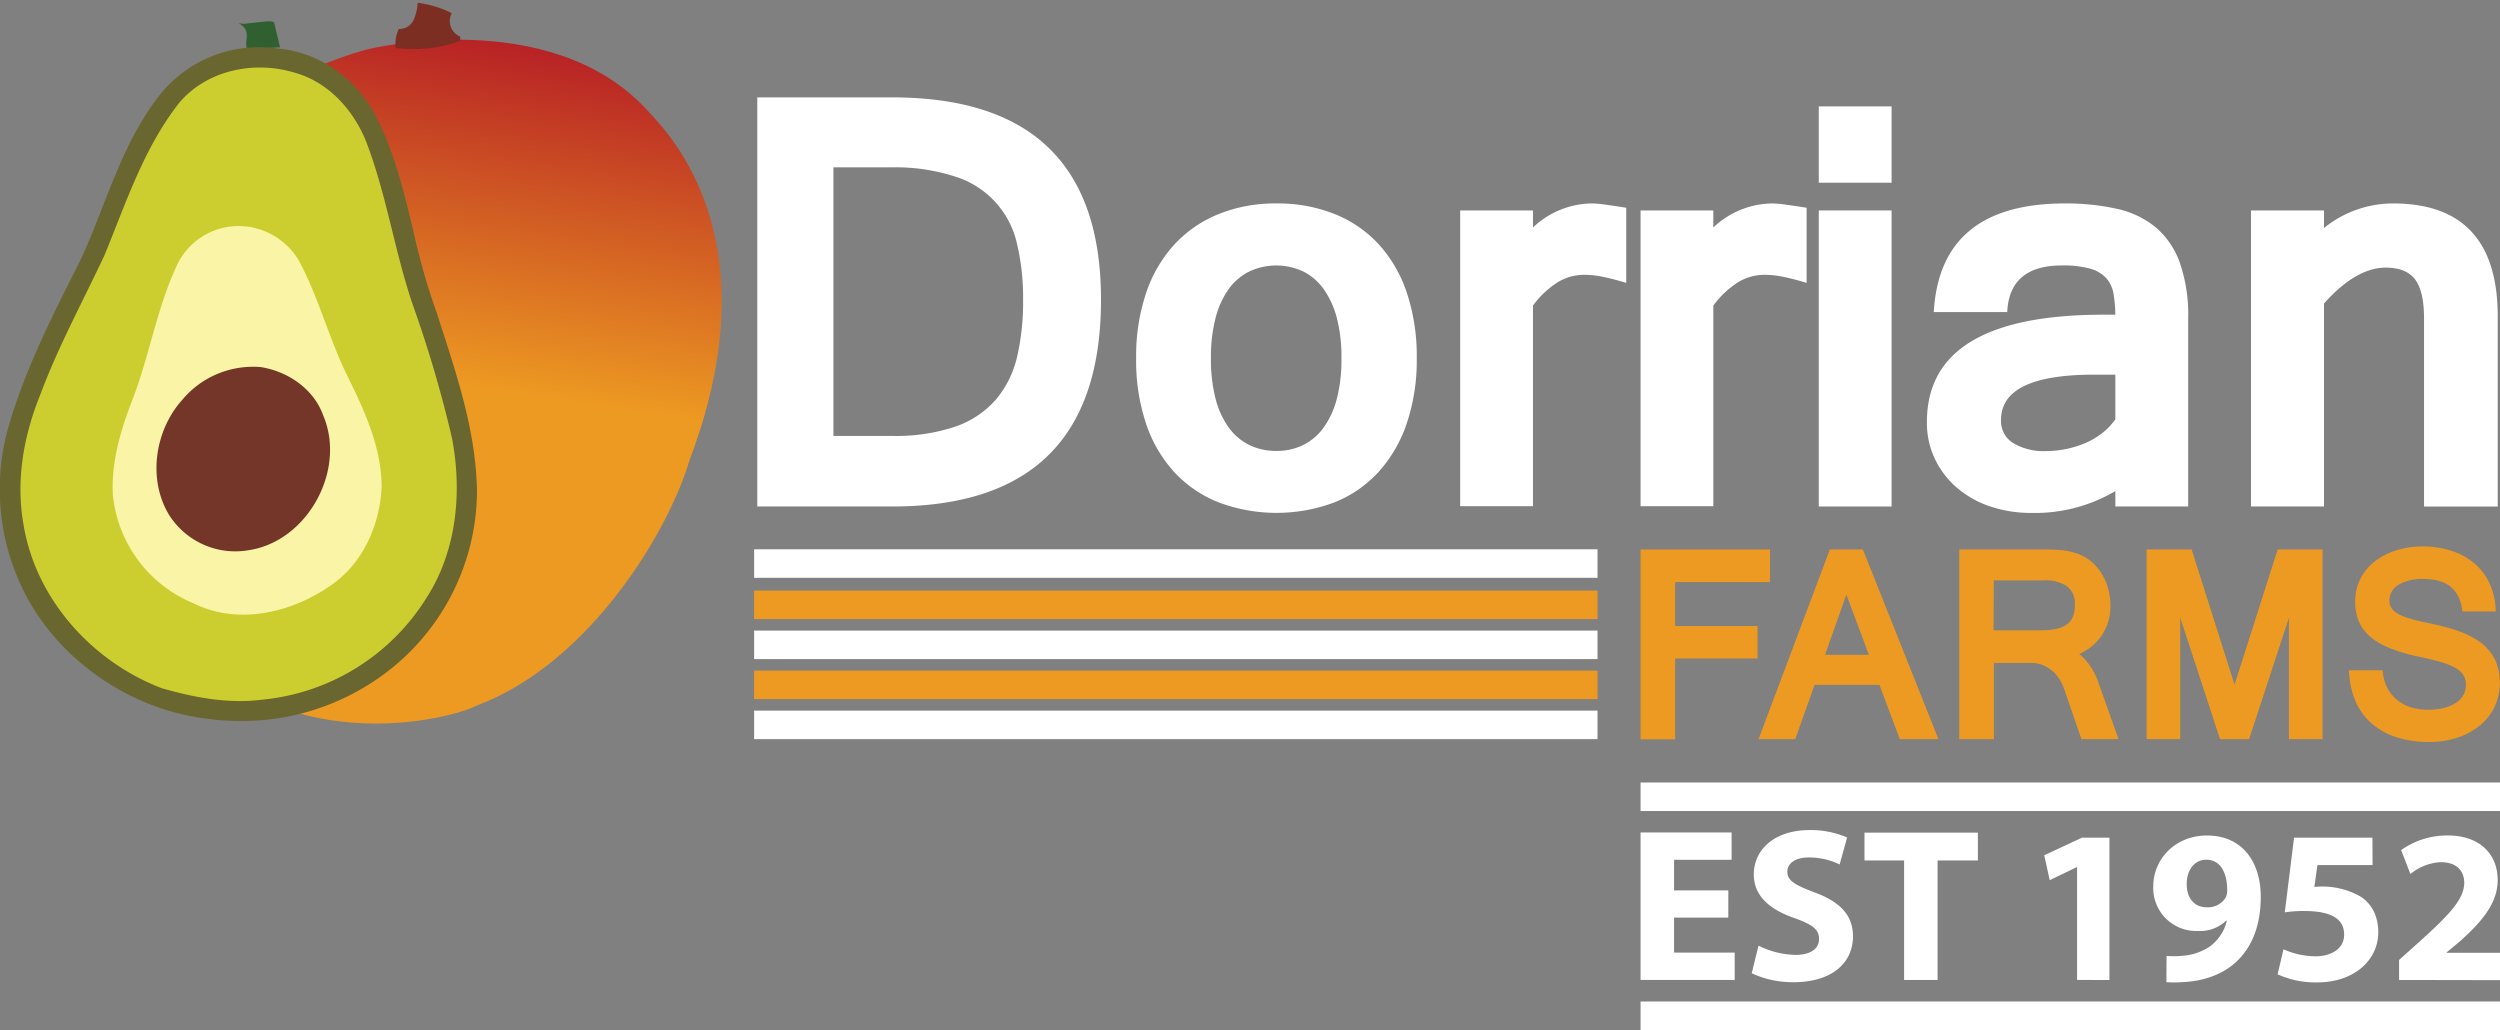
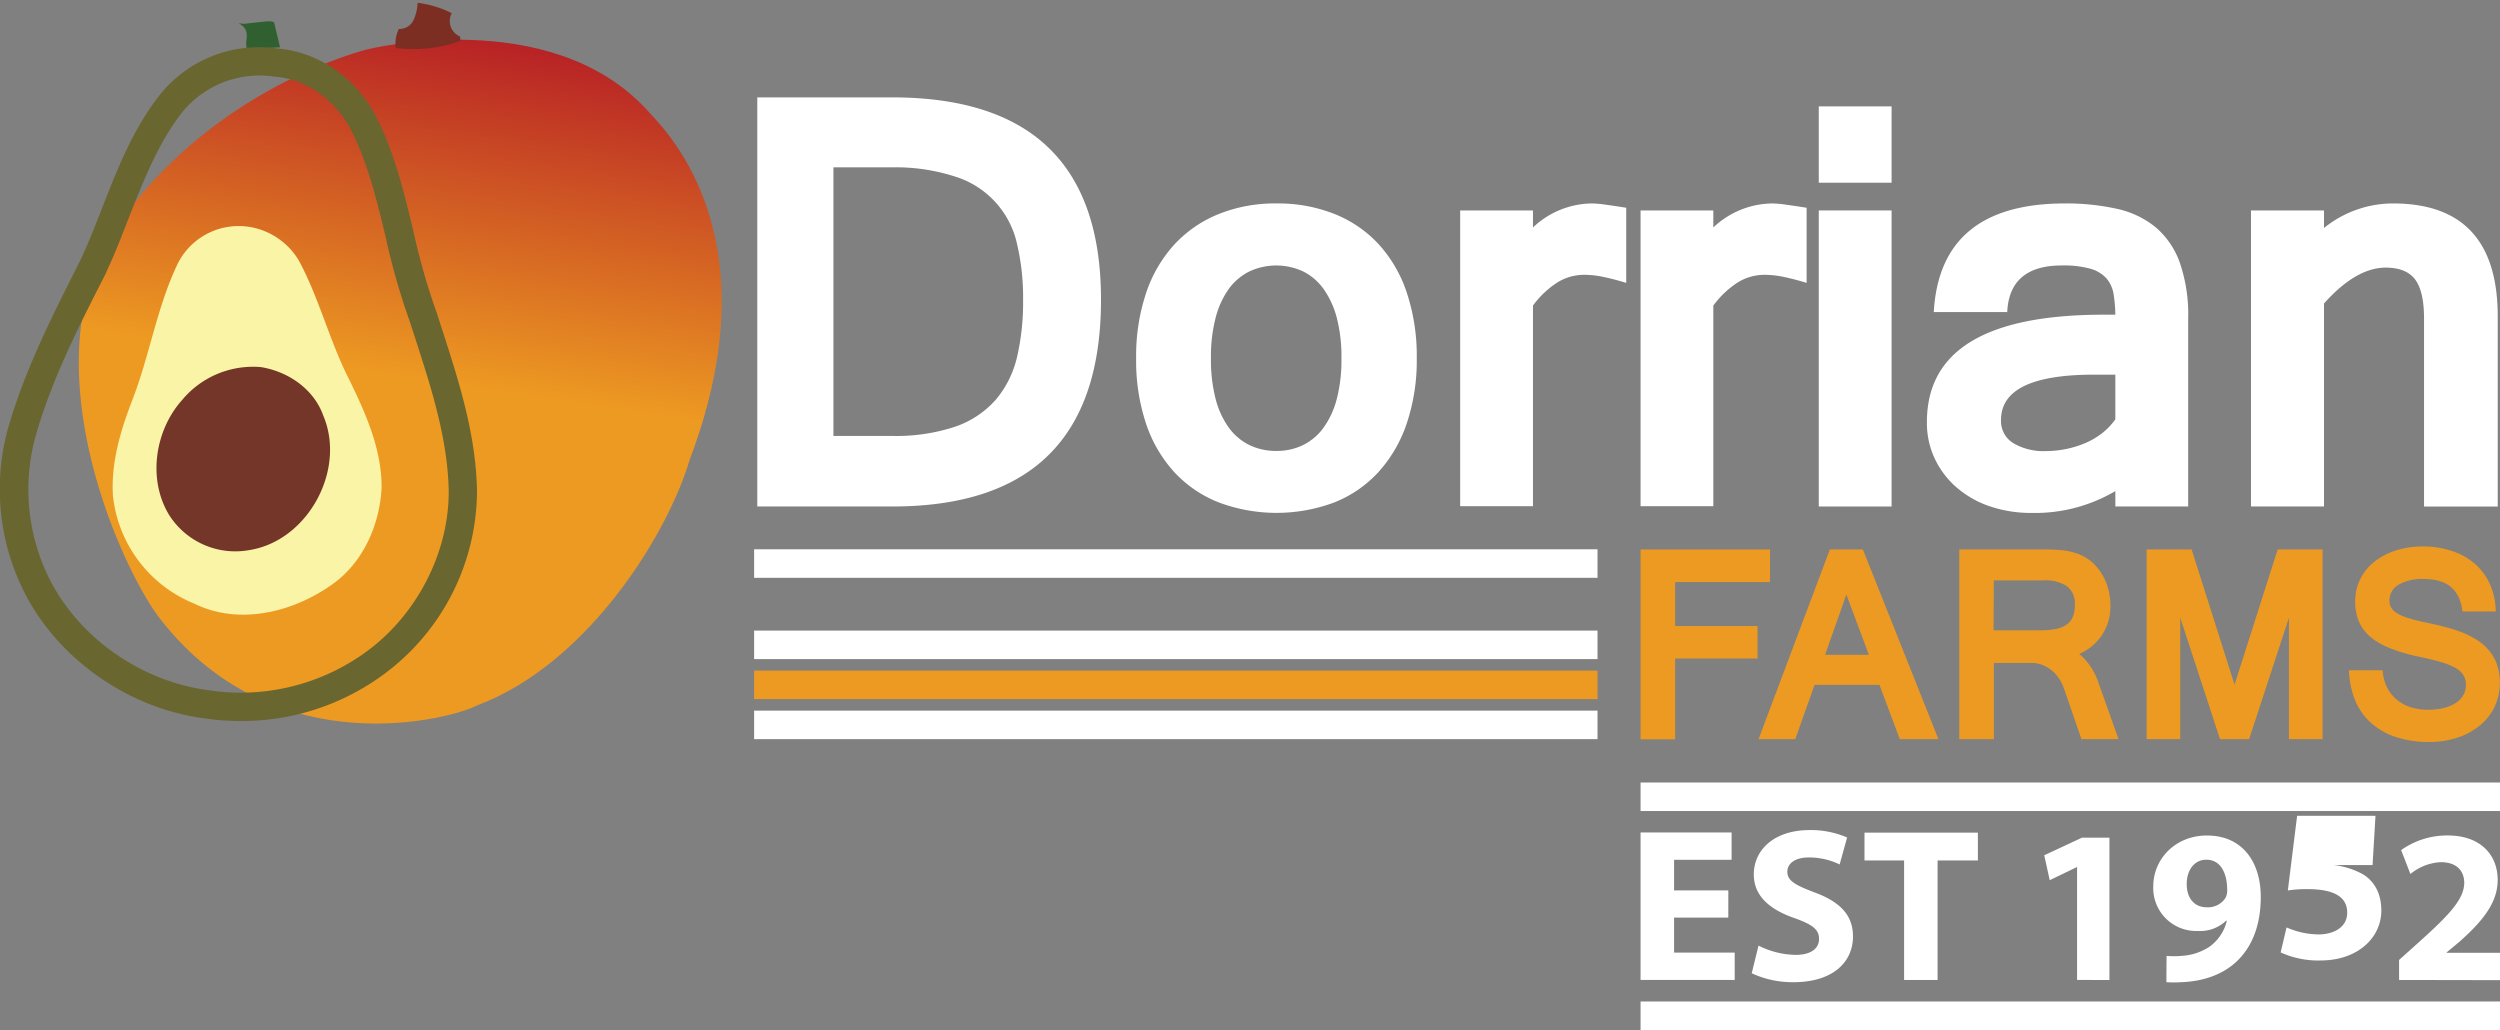
<svg xmlns="http://www.w3.org/2000/svg" id="Layer_1" data-name="Layer 1" viewBox="0 0 539.1 222.11">
  <rect x="0" y="0" width="539.1" height="222.11" fill="#808080" stroke="none" />
  <defs>
    <style>.cls-1{fill:#fff;}.cls-2{fill:#ed9a22;}.cls-3{fill:url(#linear-gradient);}.cls-4{fill:#7d2e23;}.cls-5{fill:#30602f;}.cls-6{fill:#515826;}.cls-7{fill:#696630;}.cls-8{fill:#ccce30;}.cls-9{fill:#f9f4a6;}.cls-10{fill:#743629;}</style>
    <linearGradient id="linear-gradient" x1="96.24" y1="6.53" x2="84.91" y2="81.2" gradientUnits="userSpaceOnUse">
      <stop offset="0" stop-color="#b72125" />
      <stop offset="1" stop-color="#ed9a22" />
    </linearGradient>
  </defs>
  <path class="cls-1" d="M237.42,64.63q0,44.58-45,44.59H163.3V21h29.07Q237.43,21,237.42,64.63Zm-16.8,0a50.19,50.19,0,0,0-1.3-12A19.6,19.6,0,0,0,206,38.09a41.47,41.47,0,0,0-13.78-2h-12.5V94h12.5A40.38,40.38,0,0,0,206,92a20.57,20.57,0,0,0,8.72-5.79,22,22,0,0,0,4.6-9.24A52.32,52.32,0,0,0,220.62,64.63Z" />
  <path class="cls-1" d="M275.22,43.87a33.09,33.09,0,0,1,12.55,2.27,26.22,26.22,0,0,1,9.54,6.54,29.06,29.06,0,0,1,6.07,10.49,43.32,43.32,0,0,1,2.13,14.07,42.69,42.69,0,0,1-2.18,14.13,29.68,29.68,0,0,1-6.14,10.49,25.87,25.87,0,0,1-9.53,6.51,35.58,35.58,0,0,1-24.77,0,26,26,0,0,1-9.56-6.45,29.06,29.06,0,0,1-6.16-10.46A42.84,42.84,0,0,1,245,77.24a42.78,42.78,0,0,1,2.15-14.07,29.17,29.17,0,0,1,6.13-10.49,26.56,26.56,0,0,1,9.56-6.54A32.66,32.66,0,0,1,275.22,43.87Zm0,53.37A13,13,0,0,0,280.94,96a12,12,0,0,0,4.45-3.75A18.54,18.54,0,0,0,288.27,86a33.49,33.49,0,0,0,1-8.75,33.27,33.27,0,0,0-1-8.69,18.9,18.9,0,0,0-2.88-6.28,12,12,0,0,0-4.45-3.78,13.74,13.74,0,0,0-11.45,0A12.12,12.12,0,0,0,265,62.27a18.69,18.69,0,0,0-2.87,6.28,33.27,33.27,0,0,0-1,8.69,33.49,33.49,0,0,0,1,8.75A18.35,18.35,0,0,0,265,92.24,12,12,0,0,0,269.49,96,13,13,0,0,0,275.22,97.24Z" />
  <path class="cls-1" d="M350.68,61q-2.67-.81-4.91-1.28a20.25,20.25,0,0,0-4.1-.46,10.92,10.92,0,0,0-5.81,1.63,19.8,19.8,0,0,0-5.29,5v43.26h-15.7V45.38h15.7v3.67a18.75,18.75,0,0,1,12.73-5.18,24.16,24.16,0,0,1,2.9.26c1.28.18,2.78.4,4.48.67Z" />
  <path class="cls-1" d="M389.58,61q-2.67-.81-4.91-1.28a20.33,20.33,0,0,0-4.1-.46,11,11,0,0,0-5.82,1.63,20.09,20.09,0,0,0-5.29,5v43.26H353.77V45.38h15.69v3.67a18.78,18.78,0,0,1,12.74-5.18,24.33,24.33,0,0,1,2.9.26c1.28.18,2.77.4,4.48.67Z" />
  <path class="cls-1" d="M407.9,39.4H392.2V22.94h15.7Zm0,69.82H392.2V45.38h15.7Z" />
  <path class="cls-1" d="M456.15,105.9a34.13,34.13,0,0,1-18,4.71,27.76,27.76,0,0,1-8.95-1.39,21.29,21.29,0,0,1-7.15-4A18.67,18.67,0,0,1,417.26,99a18,18,0,0,1-1.74-8q0-23.14,38.13-23.14h2.5a31.25,31.25,0,0,0-.4-4.59A6.92,6.92,0,0,0,454.21,60a7.39,7.39,0,0,0-3.46-2.06,21.71,21.71,0,0,0-6.11-.7q-11.34,0-11.8,10.06H417q1.33-23.43,28.31-23.43A50.49,50.49,0,0,1,456.36,45a19.87,19.87,0,0,1,8.34,3.89A17.79,17.79,0,0,1,470,56.49a34.24,34.24,0,0,1,1.86,12.21v40.52h-15.7Zm0-25.11h-4.59q-20.06,0-20.06,9.77a5.56,5.56,0,0,0,2.65,5,12.73,12.73,0,0,0,7,1.71,22,22,0,0,0,8.49-1.71,16.7,16.7,0,0,0,3.64-2.13,14.38,14.38,0,0,0,2.87-3Z" />
  <path class="cls-1" d="M501.15,49.16A23.7,23.7,0,0,1,516,43.87q22.6,0,22.61,24.36v41H522.72V68.7q0-5.88-1.92-8.43t-6.33-2.56q-6.41,0-13.32,7.73v43.78H485.4V45.38h15.75Z" />
  <path class="cls-2" d="M381.69,125.52H361.23V135H379v7H361.23v17.43h-7.46V118.49h27.92Z" />
  <path class="cls-2" d="M418,159.38h-8.33l-4.38-11.69h-14l-4.16,11.69h-7.91l15.37-40.89h7.12ZM403,141.2l-4.85-13-4.59,13Z" />
  <path class="cls-2" d="M456.84,159.38h-8L445,148.26a8.79,8.79,0,0,0-1.11-2.13,7.66,7.66,0,0,0-1.59-1.67,7.49,7.49,0,0,0-2-1.11,7,7,0,0,0-2.34-.4h-8v16.43h-7.46V118.49h17.93c1.07,0,2.09,0,3.06.07a16.63,16.63,0,0,1,2.78.35,13.43,13.43,0,0,1,2.56.83,9.8,9.8,0,0,1,2.33,1.52,10.8,10.8,0,0,1,1.71,1.93,12.29,12.29,0,0,1,1.23,2.25,13.56,13.56,0,0,1,.74,2.47,13.75,13.75,0,0,1,.25,2.54A11,11,0,0,1,448.37,141a13.88,13.88,0,0,1,4.17,6.31Zm-26.95-23.46h9.94a18,18,0,0,0,3.44-.28,6.09,6.09,0,0,0,2.35-.93A3.79,3.79,0,0,0,447,133a6.89,6.89,0,0,0,.42-2.56,4.72,4.72,0,0,0-1.66-4,8.38,8.38,0,0,0-5.12-1.28h-10.7Z" />
  <path class="cls-2" d="M500.84,159.38h-7.25V133.2L485,159.38h-6.28l-8.57-26.18v26.18H462.9V118.49h9.7l9.26,29.15,9.3-29.15h9.68Z" />
  <path class="cls-2" d="M523.91,160a22.1,22.1,0,0,1-7.5-1.15,15,15,0,0,1-5.37-3.19,13.39,13.39,0,0,1-3.28-4.89,18.32,18.32,0,0,1-1.22-6.23h7.25a9.66,9.66,0,0,0,1,3.78A8.33,8.33,0,0,0,517,151a8.75,8.75,0,0,0,3,1.55,12.54,12.54,0,0,0,3.63.5,13.72,13.72,0,0,0,3.32-.37,8.76,8.76,0,0,0,2.57-1.07,5.08,5.08,0,0,0,1.65-1.68,4.45,4.45,0,0,0,.58-2.24,3.9,3.9,0,0,0-.57-2.15,4.86,4.86,0,0,0-1.83-1.59,15.48,15.48,0,0,0-3.32-1.28c-1.38-.39-3.06-.79-5.07-1.2a36.4,36.4,0,0,1-5.9-1.82A14.62,14.62,0,0,1,511,137.2a8.88,8.88,0,0,1-2.36-3.26,11,11,0,0,1-.76-4.24,10.78,10.78,0,0,1,1.05-4.76,11,11,0,0,1,3-3.74,14.57,14.57,0,0,1,4.62-2.47,19.12,19.12,0,0,1,6-.89,19.44,19.44,0,0,1,6.26,1,14.25,14.25,0,0,1,4.89,2.75,12.6,12.6,0,0,1,3.23,4.39,15,15,0,0,1,1.25,5.88H531q-.79-7-8.25-7a10.15,10.15,0,0,0-5.56,1.25,3.9,3.9,0,0,0-1.93,3.44,2.8,2.8,0,0,0,.42,1.54A4.06,4.06,0,0,0,517,132.3a12,12,0,0,0,2.37,1c1,.3,2.14.6,3.51.89,1.19.25,2.42.52,3.68.83s2.48.67,3.69,1.1a21.53,21.53,0,0,1,3.4,1.58,12.09,12.09,0,0,1,2.81,2.25,10.09,10.09,0,0,1,1.91,3.11,12.55,12.55,0,0,1-.44,9.36,11.87,11.87,0,0,1-3.15,4,14.86,14.86,0,0,1-4.81,2.63A19.15,19.15,0,0,1,523.91,160Z" />
  <rect class="cls-1" x="162.62" y="118.45" width="181.87" height="6.15" />
  <rect class="cls-1" x="162.62" y="135.98" width="181.87" height="6.15" />
  <rect class="cls-1" x="162.62" y="153.24" width="181.87" height="6.15" />
-   <rect class="cls-2" x="162.62" y="127.35" width="181.87" height="6.15" />
  <rect class="cls-2" x="162.62" y="144.61" width="181.87" height="6.15" />
  <path class="cls-3" d="M139.35,23.54c3.1,3.54,28.1,26.17,9.37,75.59-4.53,15.51-21.65,43.93-45.88,53-5.16,2.77-43,13.2-67.84-18.09-8.07-9.69-29.07-54.59-10.66-84,21-31.34,54.92-39.41,54.92-39.41S118.35.93,139.35,23.54Z" />
  <path class="cls-4" d="M99.18,7.85a3.58,3.58,0,0,1-1.76-5A21.88,21.88,0,0,0,90.06.61a10,10,0,0,1-.9,3.75A3.36,3.36,0,0,1,86,6.25a7.34,7.34,0,0,0-.67,4.1,30.39,30.39,0,0,0,14-1.53" />
  <path class="cls-5" d="M51.45,5c2.87,1.61,1.27,3.5,1.73,5.27,0,.09.07.2.36.25a4.67,4.67,0,0,0,1.07,0l5.78-.32-1.24-5.2c0-.14-.12-.3-.6-.37a6.11,6.11,0,0,0-1.28,0L53,5.09c-.2,0-.43,0-.44.1s.43,0,.34,0" />
-   <path class="cls-6" d="M59.78,13.5c8.47.74,15.63,6.61,19.14,14.11C85.11,40.55,86.19,55,91.28,68.29c3.89,12.18,8.34,24.57,8.55,37.62a46.51,46.51,0,0,1-20,37.83,49,49,0,0,1-35.4,8.11c-15.63-2.07-30.11-12.24-36.89-26.49A46.16,46.16,0,0,1,5,92.31c3.59-12.24,9.48-23.72,15.2-35,5.38-11.56,8.55-24.39,16.46-34.66A24.59,24.59,0,0,1,59.78,13.5Z" />
  <path class="cls-7" d="M51.86,155.48a52.34,52.34,0,0,1-7.93-.6c-16.7-2.21-32.11-13.29-39.2-28.21A49.3,49.3,0,0,1,2,91.45C5.59,79.33,11.33,68,16.89,57l.53-1.06c1.68-3.6,3.18-7.44,4.63-11.16,3.21-8.21,6.52-16.71,12.16-24a27.38,27.38,0,0,1,21.84-10.6,27.87,27.87,0,0,1,4.1.31c9.11.84,17.36,6.91,21.55,15.85,3.6,7.53,5.53,15.55,7.4,23.31a142.79,142.79,0,0,0,5,17.58l.06.17c.39,1.21.78,2.43,1.18,3.65,3.6,11.14,7.32,22.65,7.52,34.85a49.36,49.36,0,0,1-21.38,40.42A51.57,51.57,0,0,1,51.86,155.48Zm4.19-139.2A21.49,21.49,0,0,0,39.1,24.45C34,31.11,31,38.83,27.76,47c-1.49,3.82-3,7.77-4.8,11.57l0,.09-.56,1.1C16.93,70.5,11.32,81.6,7.93,93.17A43.2,43.2,0,0,0,10.25,124c6.25,13.13,19.8,22.85,34.55,24.81A45.92,45.92,0,0,0,78,141.24c11.48-7.85,18.82-21.7,18.76-35.32-.19-11.24-3.77-22.31-7.23-33-.39-1.2-.78-2.4-1.16-3.59A147.76,147.76,0,0,1,83.14,51c-1.88-7.79-3.66-15.14-7-22.11S66.49,17.17,59.51,16.55l-.21,0A20.65,20.65,0,0,0,56.05,16.28Z" />
-   <path class="cls-8" d="M88.91,65.44c-3.75-11.15-5.51-22.95-9.61-34C76.67,24.15,71,17.65,63.3,15.6c-8.64-2.54-18.73-.45-24.66,6.58C31,31.92,27.18,43.74,22.55,55c-4.68,10-10,19.73-13.84,30.05-3.61,8.89-5.33,18.49-3.65,28,2.6,16.12,14.83,29.64,29.83,35.36,7,2,14.26,3.39,21.52,2.48a47,47,0,0,0,35.67-22.15c6.44-10.08,7.59-22.71,5.39-34.24A261.71,261.71,0,0,0,88.91,65.44Z" />
  <path class="cls-9" d="M53.83,48.93a15.3,15.3,0,0,1,10.56,7.16C68.83,64.27,71,73.4,75.24,81.73c3.59,7.31,7.09,15.13,7.05,23.43-.41,8.16-4.12,16.47-11,21.1-8.4,5.87-19.92,8.61-29.46,3.88a28.32,28.32,0,0,1-17.48-23.3c-.43-7.07,1.65-14,4.14-20.46,3.79-9.68,5.33-20.22,9.92-29.7a14.7,14.7,0,0,1,15.38-7.75Z" />
  <path class="cls-10" d="M56.34,79.17c5.9,1,11.36,4.76,13.39,10.5,4.93,11.71-3.36,26.92-15.9,28.94a16.9,16.9,0,0,1-17.47-7.74c-4.53-7.67-2.93-18.08,2.91-24.61a19.88,19.88,0,0,1,17.07-7.09Z" />
  <rect class="cls-1" x="353.77" y="168.74" width="185.33" height="6.15" />
  <rect class="cls-1" x="353.77" y="215.96" width="185.33" height="6.15" />
  <path class="cls-1" d="M372.69,197.87H361v7.55h13.07v5.9H353.77V179.51H373.4v5.9H361V192h11.7Z" />
  <path class="cls-1" d="M379.21,203.91a18.39,18.39,0,0,0,8,2c3.3,0,5.05-1.37,5.05-3.45s-1.51-3.12-5.33-4.49c-5.29-1.84-8.74-4.76-8.74-9.39,0-5.43,4.53-9.58,12-9.58a19.5,19.5,0,0,1,8.12,1.6l-1.61,5.81a15.15,15.15,0,0,0-6.65-1.51c-3.12,0-4.63,1.42-4.63,3.07,0,2,1.8,2.92,5.9,4.48,5.62,2.08,8.26,5,8.26,9.49,0,5.33-4.1,9.86-12.84,9.86a20.82,20.82,0,0,1-9-1.93Z" />
  <path class="cls-1" d="M410.6,185.55h-8.54v-6h24.45v6h-8.69v25.77H410.6Z" />
  <path class="cls-1" d="M447.9,187h-.1L442,189.8l-1.18-5.38,8.12-3.78h5.94v30.68H447.9Z" />
  <path class="cls-1" d="M467.2,206.13a17.78,17.78,0,0,0,3.12,0,12.23,12.23,0,0,0,6-1.89,9.57,9.57,0,0,0,3.87-5.66l-.14-.05a8.09,8.09,0,0,1-6.14,2.22,9.25,9.25,0,0,1-9.58-9.58c0-6,4.82-11,11.56-11,7.89,0,11.62,6,11.62,13.22,0,6.37-2,11-5.38,14.11-2.93,2.65-6.94,4.11-11.71,4.3a27,27,0,0,1-3.26,0Zm4.35-15.39c0,2.65,1.41,4.91,4.34,4.91a4.51,4.51,0,0,0,4-2,3.31,3.31,0,0,0,.38-1.79c0-3.26-1.23-6.47-4.48-6.47C473.29,185.36,471.5,187.53,471.55,190.74Z" />
-   <path class="cls-1" d="M511.62,186.54H499.73l-.66,4.72a16.64,16.64,0,0,1,10.05,2.13c2.31,1.55,3.73,4.1,3.73,7.69,0,5.71-4.91,10.76-13.17,10.76a19.59,19.59,0,0,1-8.54-1.74l1.27-5.39a17.5,17.5,0,0,0,6.94,1.51c3,0,6.14-1.41,6.14-4.67s-2.51-5.1-8.64-5.1a26.4,26.4,0,0,0-4.16.29l2-16.1h16.9Z" />
+   <path class="cls-1" d="M511.62,186.54H499.73a16.64,16.64,0,0,1,10.05,2.13c2.31,1.55,3.73,4.1,3.73,7.69,0,5.71-4.91,10.76-13.17,10.76a19.59,19.59,0,0,1-8.54-1.74l1.27-5.39a17.5,17.5,0,0,0,6.94,1.51c3,0,6.14-1.41,6.14-4.67s-2.51-5.1-8.64-5.1a26.4,26.4,0,0,0-4.16.29l2-16.1h16.9Z" />
  <path class="cls-1" d="M517.34,211.32V207l4-3.59c6.7-6,10-9.44,10.05-13,0-2.51-1.51-4.49-5.05-4.49a11.12,11.12,0,0,0-6.56,2.55l-2-5.15a17.05,17.05,0,0,1,10.06-3.16c6.94,0,10.76,4.06,10.76,9.63,0,5.15-3.73,9.25-8.17,13.22l-2.83,2.36v.09H539.1v5.9Z" />
</svg>